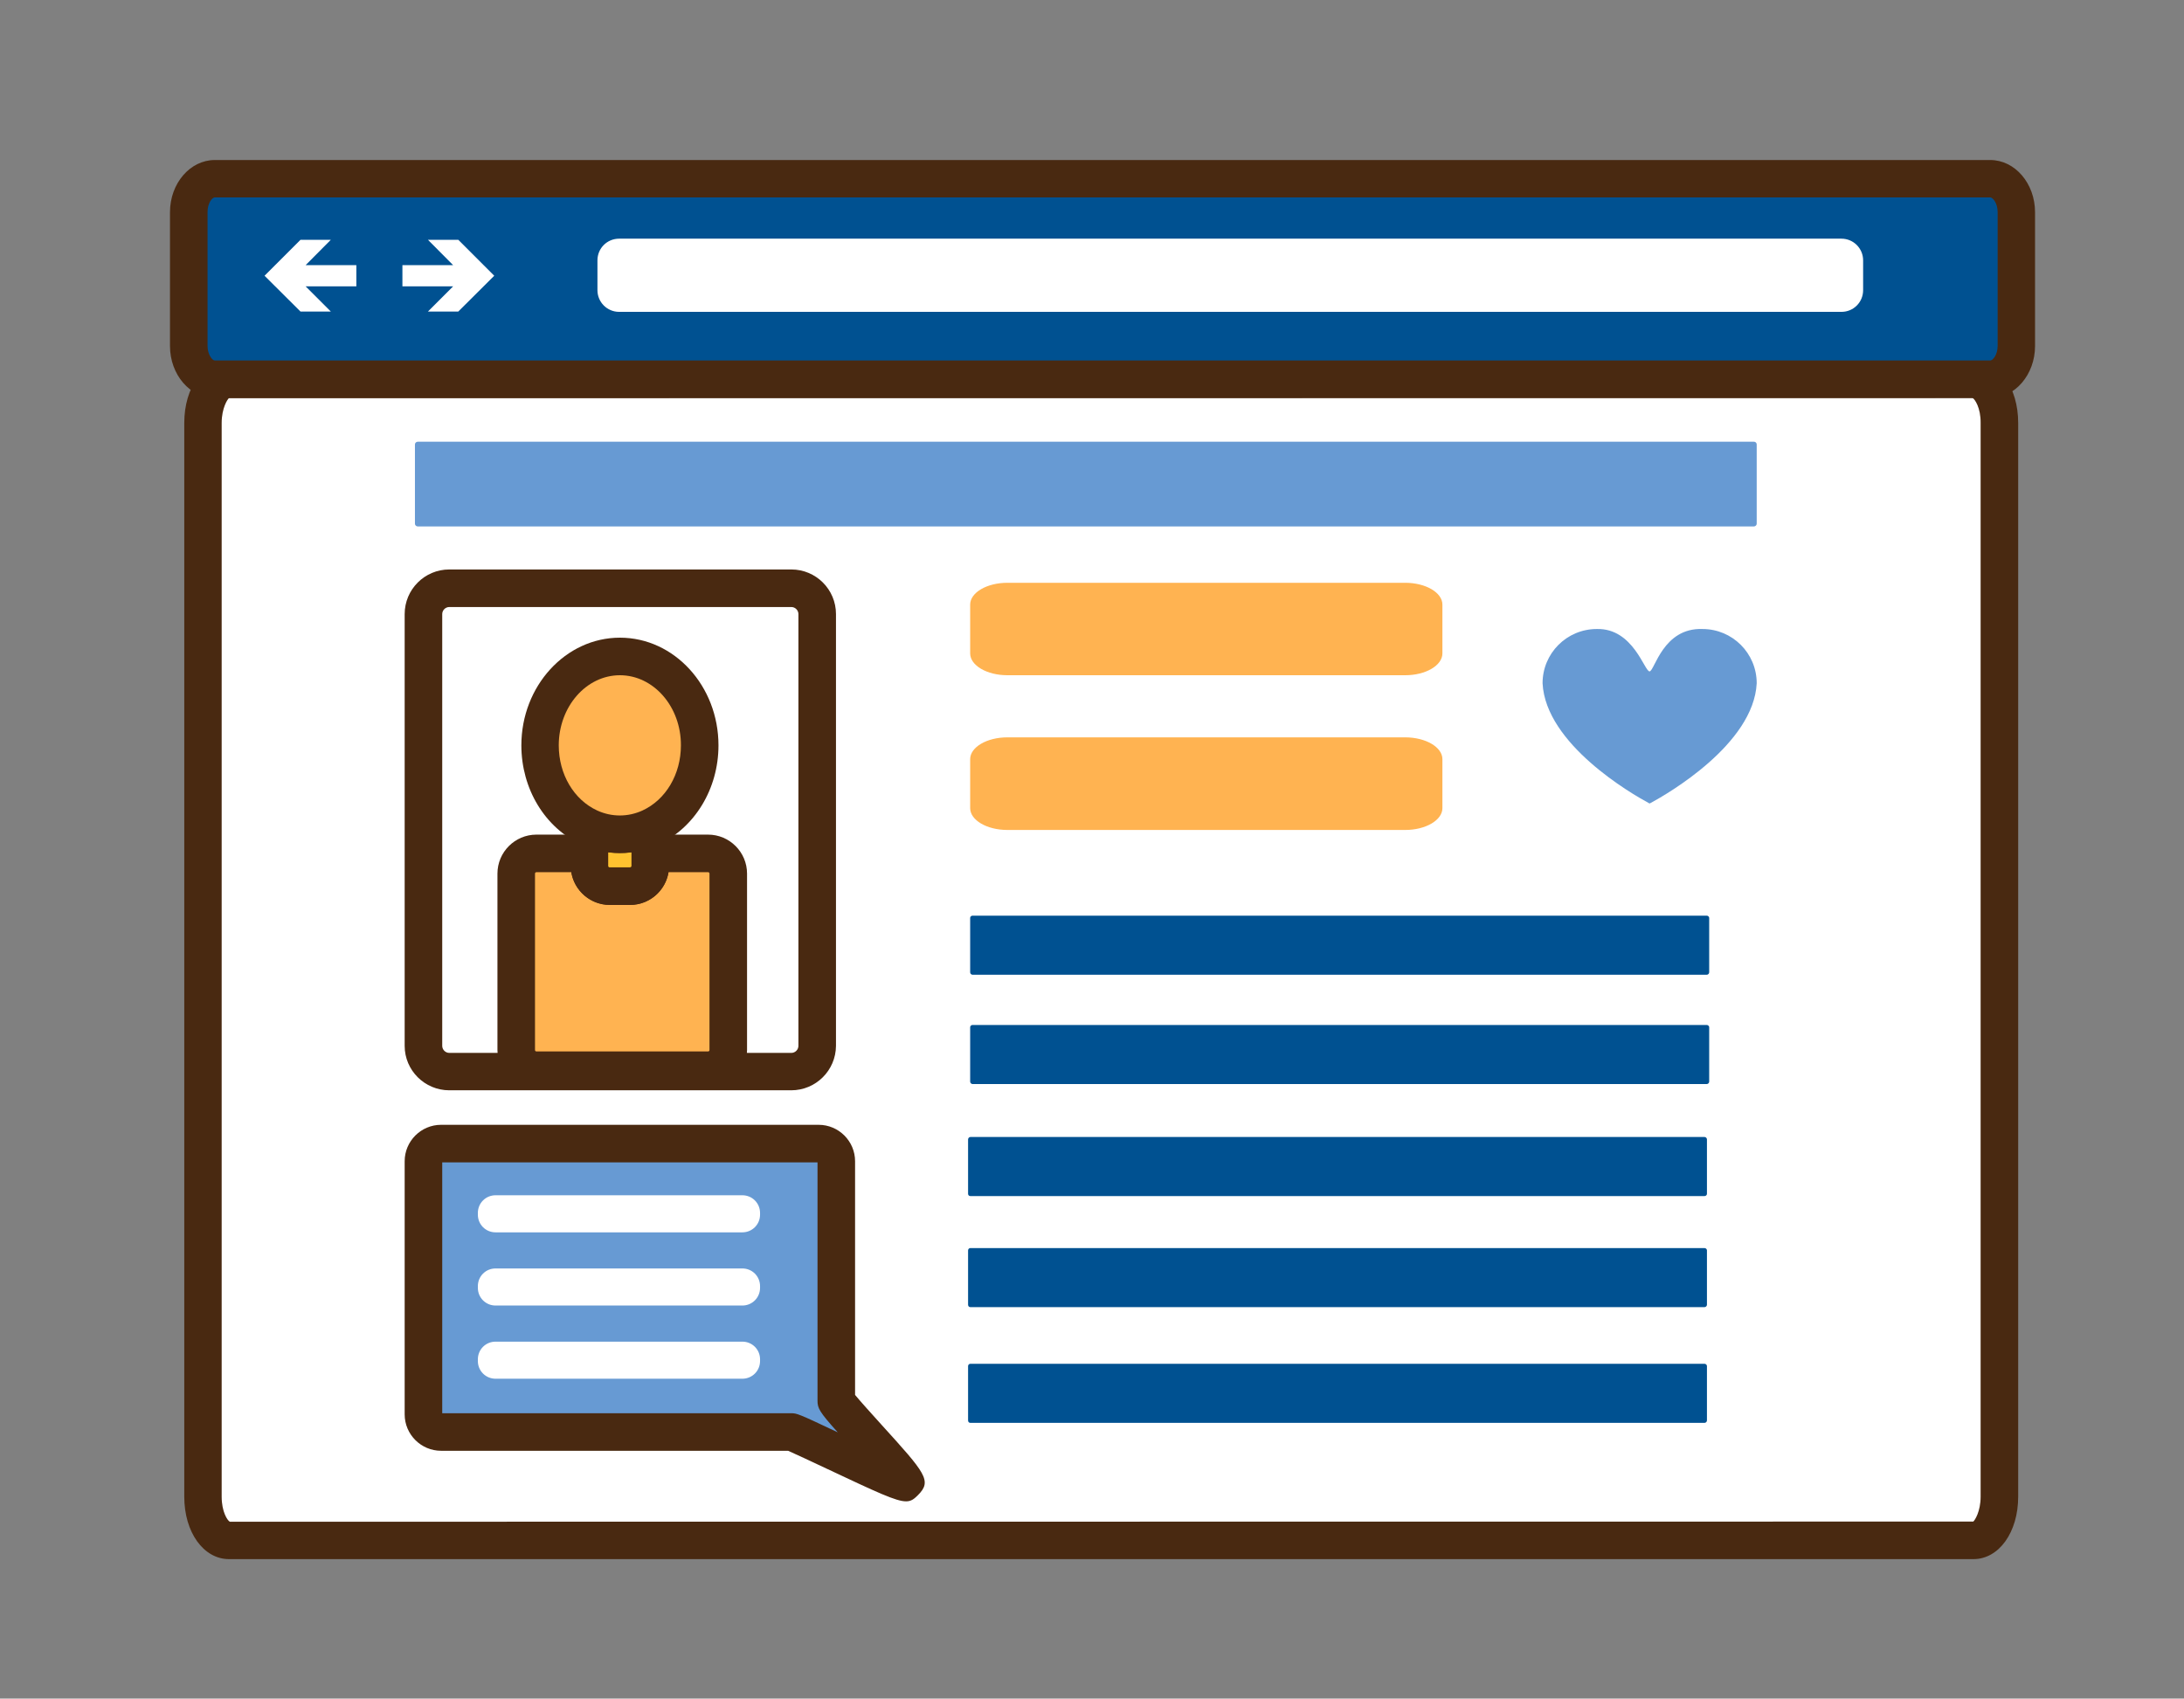
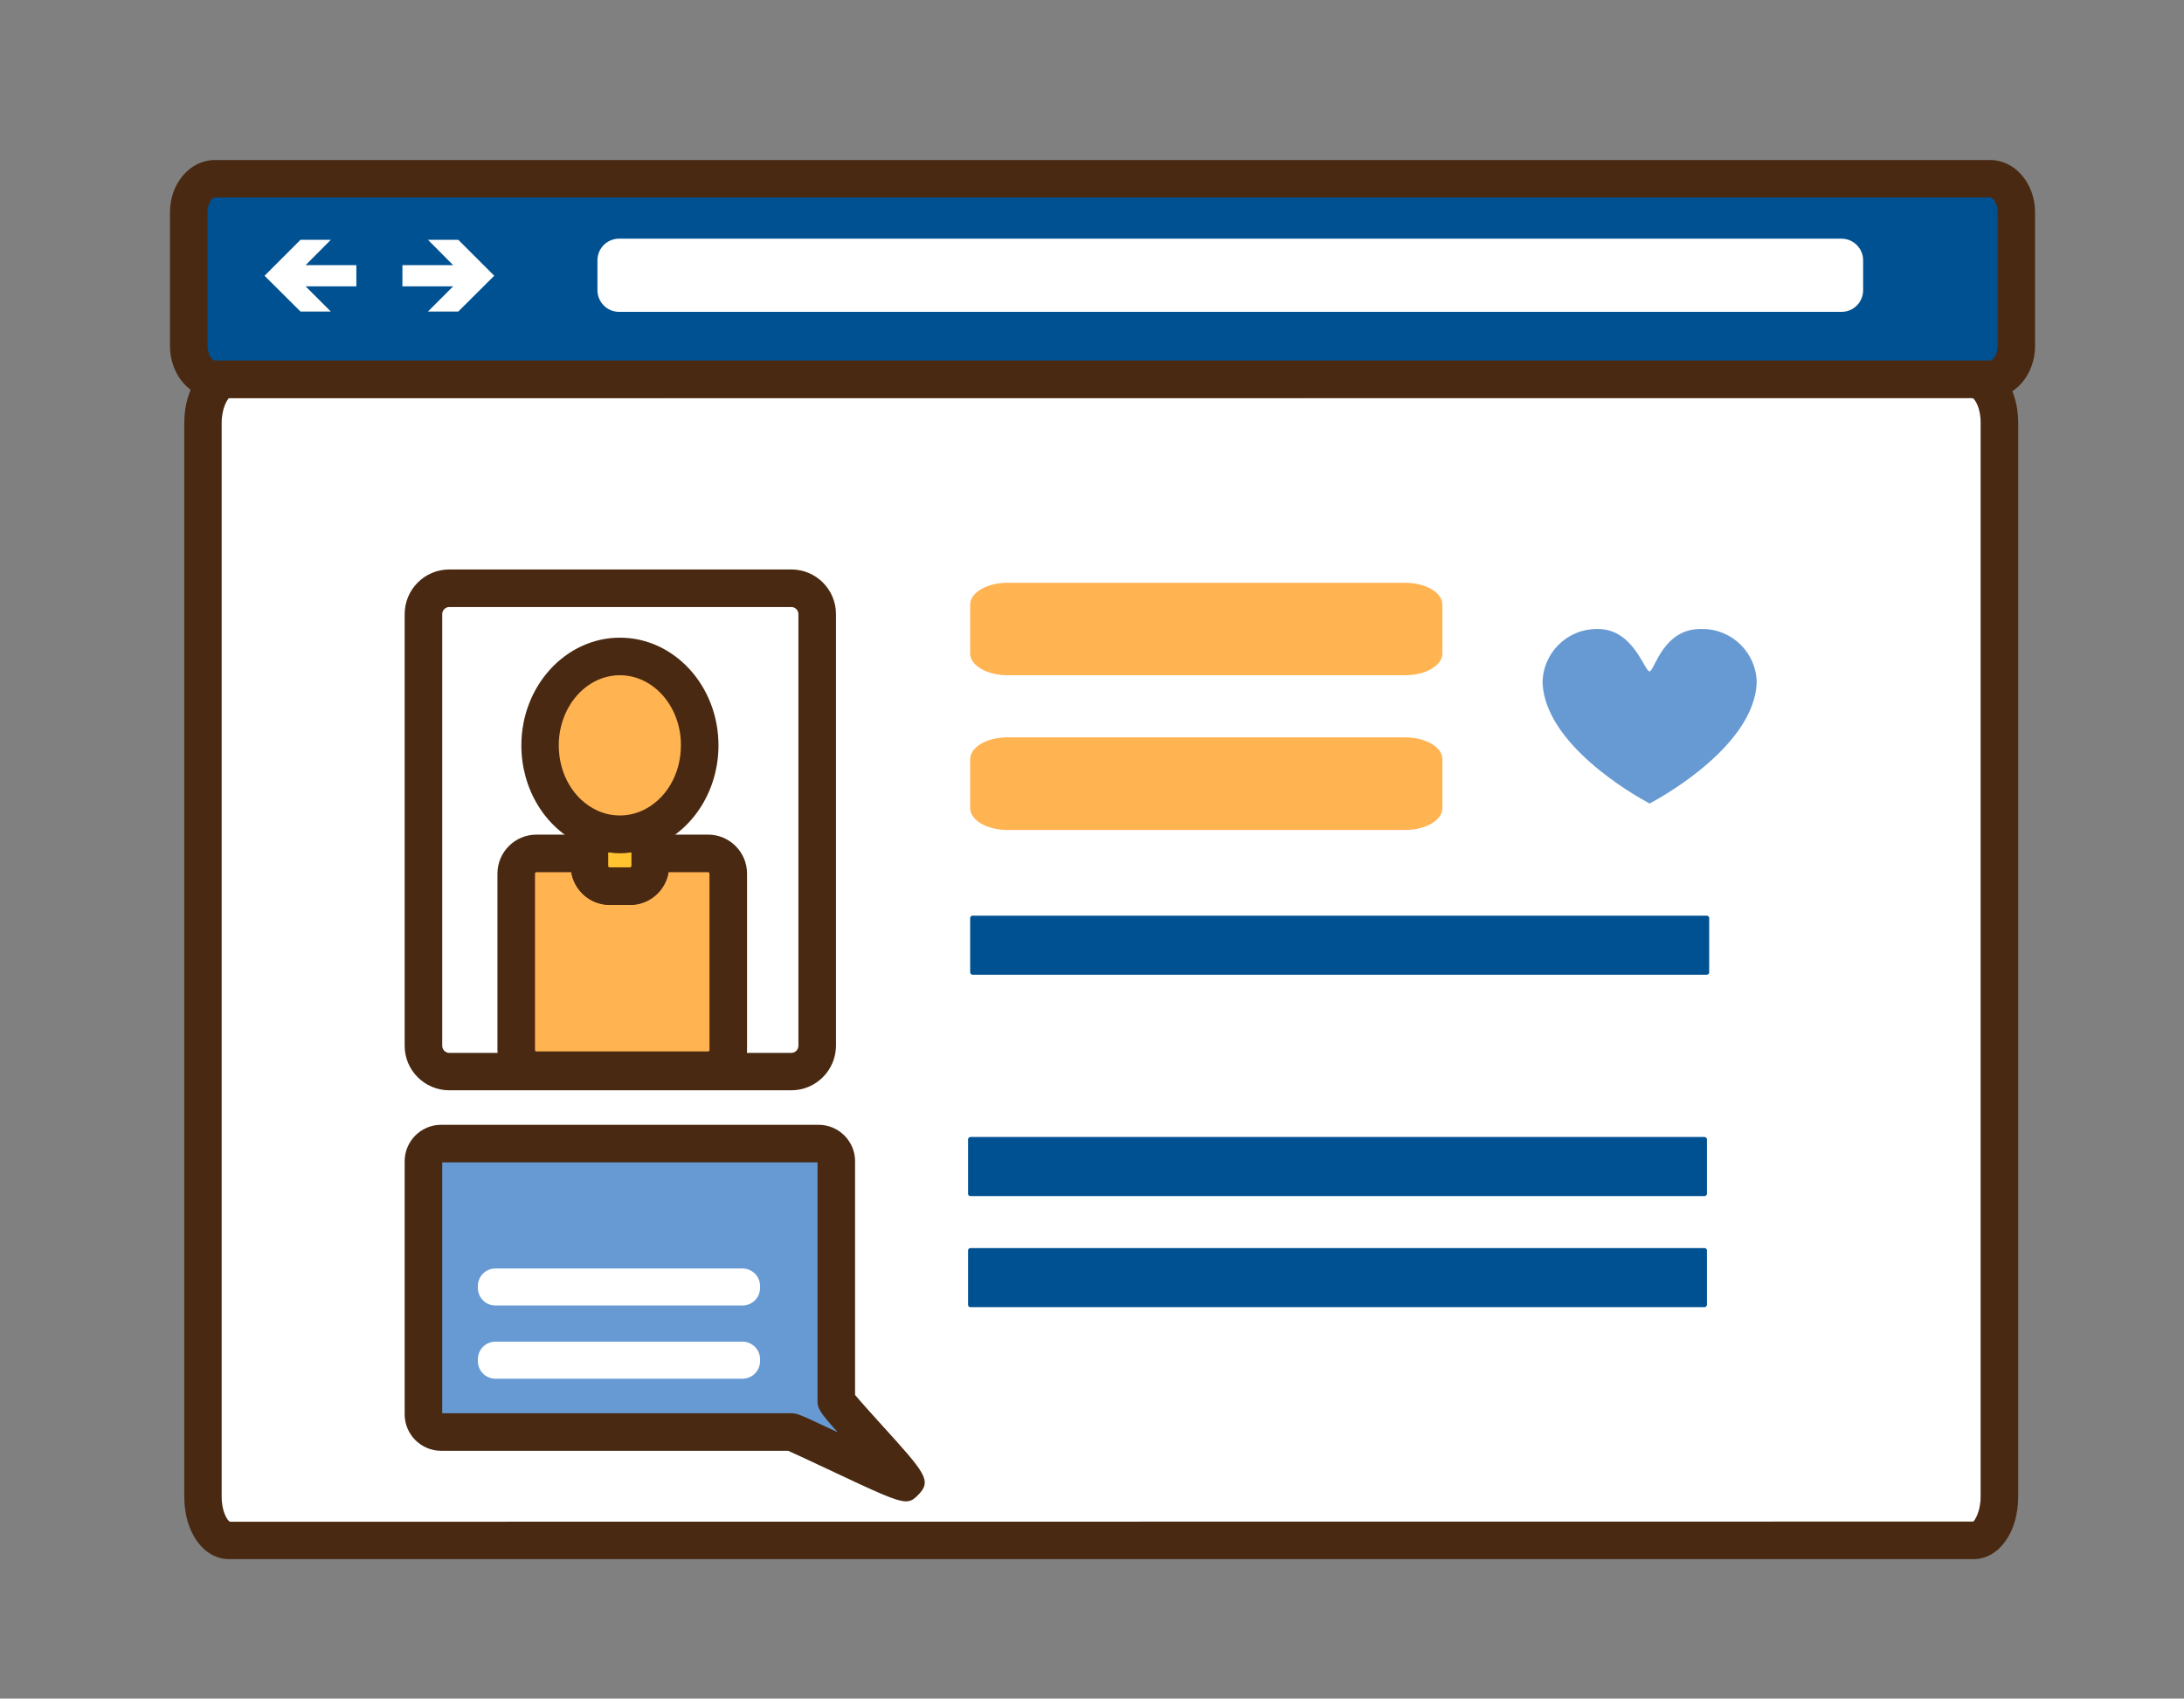
<svg xmlns="http://www.w3.org/2000/svg" version="1.1" id="Layer_1" x="0px" y="0px" viewBox="0 0 136.06 105.83" style="enable-background:new 0 0 136.06 105.83;" xml:space="preserve">
  <rect x="0" y="0" width="136.06" height="105.83" fill="#808080" stroke="none" />
  <style type="text/css">
	.st0{fill:#FFFFFF;}
	.st1{fill:#4A4A4A;}
	.st2{fill-rule:evenodd;clip-rule:evenodd;fill:#FF5E30;}
	.st3{fill:#492911;}
	.st4{fill:#FF5E30;}
	.st5{fill-rule:evenodd;clip-rule:evenodd;fill:#27B5BD;}
	.st6{fill-rule:evenodd;clip-rule:evenodd;fill:#FFC230;}
	.st7{fill:#FFC230;}
	.st8{fill:#27B5BD;}
	.st9{fill-rule:evenodd;clip-rule:evenodd;fill:#FFFFFF;}
	.st10{fill-rule:evenodd;clip-rule:evenodd;fill:#492911;}
	.st11{fill:#2E2E2E;}
	.st12{fill:#FFB351;}
	.st13{fill:#679AD3;}
	.st14{fill:#005191;}
	.st15{fill:none;}
	.st16{display:none;fill:none;}
	.st17{fill:#EE5124;}
</style>
  <rect x="12.93" y="11.23" class="st0" width="111.52" height="84.38" />
  <g>
    <g>
	</g>
    <g id="Computer">
      <g>
        <path class="st12" d="M44.11,53.17h-3.6v0.78c0,0.7-0.57,1.26-1.26,1.26h-1.26c-0.7,0-1.26-0.56-1.26-1.26v-0.78h-3.3     c-0.7,0-1.26,0.57-1.26,1.26v10.99c0,0.7,0.57,1.26,1.26,1.26h10.69c0.7,0,1.26-0.57,1.26-1.26V54.43     C45.37,53.73,44.81,53.17,44.11,53.17z" />
        <path class="st3" d="M44.11,67.85H33.42c-1.34,0-2.43-1.09-2.43-2.43V54.43c0-1.34,1.09-2.43,2.43-2.43h4.47v1.95     c0,0.05,0.04,0.09,0.09,0.09h1.26c0.05,0,0.1-0.04,0.1-0.09V52h4.77c1.34,0,2.43,1.09,2.43,2.43v10.99     C46.54,66.76,45.45,67.85,44.11,67.85z M33.42,54.34c-0.05,0-0.09,0.04-0.09,0.09v10.99c0,0.05,0.04,0.09,0.09,0.09h10.69     c0.05,0,0.09-0.04,0.09-0.09V54.43c0-0.05-0.04-0.09-0.09-0.09h-2.46c-0.19,1.16-1.19,2.04-2.4,2.04h-1.26     c-1.21,0-2.21-0.89-2.4-2.04H33.42z" />
      </g>
      <g>
        <path class="st7" d="M38.62,51.98c-0.67,0-1.31-0.15-1.89-0.42v1.6v0.78c0,0.7,0.56,1.26,1.26,1.26h1.26     c0.7,0,1.26-0.56,1.26-1.26v-0.78v-1.6C39.93,51.83,39.29,51.98,38.62,51.98z" />
        <path class="st3" d="M39.25,56.38h-1.26c-1.34,0-2.43-1.09-2.43-2.43v-4.21l1.66,0.76c0.9,0.41,1.91,0.41,2.81,0l1.65-0.76v4.2     C41.68,55.29,40.59,56.38,39.25,56.38z M37.89,53.1v0.85c0,0.05,0.04,0.09,0.09,0.09h1.26c0.05,0,0.1-0.04,0.1-0.09V53.1     C38.86,53.16,38.37,53.16,37.89,53.1z" />
      </g>
      <g>
        <path class="st12" d="M38.62,40.9c-2.75,0-4.97,2.48-4.97,5.54c0,2.31,1.27,4.29,3.08,5.12c0.58,0.27,1.22,0.42,1.89,0.42     c0.67,0,1.31-0.15,1.89-0.42c1.81-0.83,3.08-2.81,3.08-5.12C43.59,43.38,41.37,40.9,38.62,40.9z" />
        <path class="st3" d="M38.62,53.15c-0.82,0-1.62-0.18-2.38-0.52c-2.29-1.05-3.76-3.48-3.76-6.19c0-3.7,2.76-6.71,6.14-6.71     c3.39,0,6.14,3.01,6.14,6.71c0,2.71-1.48,5.14-3.76,6.19C40.24,52.97,39.44,53.15,38.62,53.15z M38.62,42.07     c-2.1,0-3.81,1.96-3.81,4.37c0,1.8,0.94,3.39,2.4,4.06c0.9,0.41,1.91,0.41,2.81,0c1.46-0.67,2.4-2.26,2.4-4.06     C42.43,44.03,40.72,42.07,38.62,42.07z" />
      </g>
      <g>
        <path class="st3" d="M122.94,97.14H14.27c-1.59,0-2.79-1.67-2.79-3.89v-66.9c0-2.22,1.2-3.89,2.79-3.89h108.67     c1.59,0,2.79,1.67,2.79,3.89v66.9C125.73,95.47,124.53,97.14,122.94,97.14z M122.88,24.79L14.27,24.8     c-0.09,0.06-0.46,0.62-0.46,1.55v66.9c0,0.94,0.36,1.49,0.51,1.56l108.61-0.01c0.09-0.06,0.46-0.62,0.46-1.55v-66.9     C123.4,25.41,123.03,24.86,122.88,24.79z" />
      </g>
      <g>
        <path class="st3" d="M49.29,67.93H27.99c-1.53,0-2.78-1.24-2.78-2.77v-26.9c0-1.53,1.24-2.78,2.78-2.78h21.31     c1.53,0,2.78,1.24,2.78,2.78v26.9C52.07,66.69,50.83,67.93,49.29,67.93z M27.99,37.82c-0.24,0-0.44,0.2-0.44,0.44v26.9     c0,0.24,0.2,0.44,0.44,0.44h21.31c0.24,0,0.44-0.2,0.44-0.44v-26.9c0-0.24-0.2-0.44-0.44-0.44H27.99z" />
      </g>
      <g>
        <path class="st13" d="M52.1,87.27c0,0.3,4.46,4.87,4.27,5.07c-0.2,0.2-6.77-3.11-7.08-3.11H27.48c-0.61,0-1.1-0.49-1.1-1.1V72.35     c0-0.61,0.49-1.1,1.1-1.1H51c0.61,0,1.1,0.49,1.1,1.1V87.27z" />
        <path class="st3" d="M56.45,93.54c-0.63,0-1.79-0.55-4.98-2.05c-0.89-0.42-1.98-0.93-2.37-1.1H27.48c-1.25,0-2.27-1.02-2.27-2.27     V72.35c0-1.25,1.02-2.27,2.27-2.27H51c1.25,0,2.27,1.02,2.27,2.27v14.56c0.33,0.4,1.07,1.22,1.64,1.85     c2.75,3.03,3.17,3.5,2.28,4.39C56.95,93.39,56.77,93.54,56.45,93.54z M27.55,88.05h21.74c0.35,0,0.45,0.03,2.9,1.19     c-1.16-1.29-1.26-1.51-1.26-1.97V72.42H27.55V88.05z" />
      </g>
      <g>
-         <path class="st0" d="M47.35,75.68c0,0.61-0.49,1.1-1.1,1.1h-7.69h-7.69c-0.61,0-1.1-0.49-1.1-1.1v-0.11c0-0.61,0.49-1.1,1.1-1.1     h7.68h7.7c0.61,0,1.1,0.49,1.1,1.1V75.68z" />
-       </g>
+         </g>
      <g>
        <path class="st0" d="M47.35,80.24c0,0.61-0.49,1.1-1.1,1.1h-7.69h-7.69c-0.61,0-1.1-0.49-1.1-1.1v-0.11c0-0.61,0.49-1.1,1.1-1.1     h7.68h7.7c0.61,0,1.1,0.49,1.1,1.1V80.24z" />
      </g>
      <g>
        <path class="st0" d="M47.35,84.8c0,0.61-0.49,1.1-1.1,1.1H30.87c-0.61,0-1.1-0.49-1.1-1.1v-0.11c0-0.61,0.49-1.1,1.1-1.1h15.38     c0.61,0,1.1,0.49,1.1,1.1V84.8z" />
      </g>
      <g>
        <path class="st14" d="M106.48,60.58c0,0.08-0.07,0.15-0.15,0.15H60.59c-0.08,0-0.15-0.07-0.15-0.15v-3.39     c0-0.08,0.07-0.14,0.15-0.14h45.74c0.08,0,0.15,0.07,0.15,0.14V60.58z" />
      </g>
      <g>
-         <path class="st14" d="M106.48,67.39c0,0.08-0.07,0.15-0.15,0.15H60.59c-0.08,0-0.15-0.07-0.15-0.15V64     c0-0.08,0.07-0.14,0.15-0.14h45.74c0.08,0,0.15,0.07,0.15,0.14V67.39z" />
-       </g>
+         </g>
      <g>
        <path class="st14" d="M106.34,74.38c0,0.08-0.07,0.14-0.15,0.14H60.45c-0.08,0-0.14-0.06-0.14-0.14v-3.39     c0-0.08,0.07-0.15,0.14-0.15h45.74c0.08,0,0.15,0.07,0.15,0.15V74.38z" />
      </g>
      <g>
        <path class="st14" d="M106.34,81.29c0,0.08-0.07,0.15-0.15,0.15H60.45c-0.08,0-0.14-0.06-0.14-0.15V77.9     c0-0.08,0.07-0.14,0.14-0.14h45.74c0.08,0,0.15,0.07,0.15,0.14V81.29z" />
      </g>
      <g>
-         <path class="st14" d="M106.34,88.5c0,0.08-0.07,0.15-0.15,0.15H60.45c-0.08,0-0.14-0.06-0.14-0.15v-3.39     c0-0.08,0.07-0.14,0.14-0.14h45.74c0.08,0,0.15,0.07,0.15,0.14V88.5z" />
-       </g>
+         </g>
      <g>
        <path class="st14" d="M125.61,21.55c0,1.15-0.73,2.08-1.62,2.08H13.38c-0.9,0-1.62-0.93-1.62-2.08v-8.34     c0-1.15,0.73-2.08,1.62-2.08h110.61c0.9,0,1.62,0.93,1.62,2.08V21.55z" />
        <path class="st3" d="M123.99,24.8H13.38c-1.54,0-2.79-1.46-2.79-3.24v-8.34c0-1.79,1.25-3.25,2.79-3.25h110.61     c1.54,0,2.79,1.46,2.79,3.25v8.34C126.78,23.34,125.53,24.8,123.99,24.8z M13.38,12.3c-0.16,0-0.45,0.35-0.45,0.91v8.34     c0,0.55,0.3,0.91,0.45,0.91h110.61c0.16,0,0.46-0.35,0.46-0.91v-8.34c0-0.55-0.3-0.91-0.46-0.91H13.38z" />
      </g>
      <g>
        <polygon class="st0" points="22.2,16.52 19.04,16.52 20.61,14.94 18.72,14.94 16.48,17.18 18.72,19.41 20.61,19.41 19.04,17.84      22.2,17.84    " />
      </g>
      <g>
        <polygon class="st0" points="28.55,14.94 26.66,14.94 28.23,16.52 25.07,16.52 25.07,17.84 28.23,17.84 26.66,19.41 28.55,19.41      30.79,17.18    " />
      </g>
      <g>
        <path class="st12" d="M89.86,40.71c0,0.75-1.04,1.36-2.32,1.36H62.76c-1.28,0-2.32-0.61-2.32-1.36v-3.04     c0-0.75,1.04-1.36,2.32-1.36h24.78c1.28,0,2.32,0.61,2.32,1.36V40.71z" />
      </g>
      <g>
        <path class="st12" d="M89.86,50.35c0,0.75-1.04,1.36-2.32,1.36H62.76c-1.28,0-2.32-0.61-2.32-1.36V47.3     c0-0.75,1.04-1.36,2.32-1.36h24.78c1.28,0,2.32,0.61,2.32,1.36V50.35z" />
      </g>
      <g>
        <path class="st0" d="M116.07,18.08c0,0.75-0.6,1.35-1.35,1.35H38.57c-0.75,0-1.35-0.61-1.35-1.35v-1.86     c0-0.75,0.6-1.35,1.35-1.35h76.15c0.75,0,1.35,0.61,1.35,1.35V18.08z" />
      </g>
      <g>
        <path class="st13" d="M109.44,42.57c0-1.87-1.51-3.38-3.38-3.38c-2.45-0.09-2.98,2.6-3.29,2.64c-0.32,0.03-1.01-2.7-3.29-2.64     c-1.87,0-3.38,1.51-3.38,3.38c0.19,3.8,5.57,6.9,6.59,7.45c0,0.01,0.08,0.04,0.08,0.04l0.08-0.04     C103.87,49.47,109.25,46.37,109.44,42.57z" />
      </g>
      <g>
-         <path class="st13" d="M109.44,32.63c0,0.09-0.08,0.17-0.18,0.17H26.03c-0.1,0-0.18-0.08-0.18-0.17v-4.94     c0-0.09,0.08-0.17,0.18-0.17h83.23c0.1,0,0.18,0.07,0.18,0.17V32.63z" />
-       </g>
+         </g>
    </g>
  </g>
</svg>